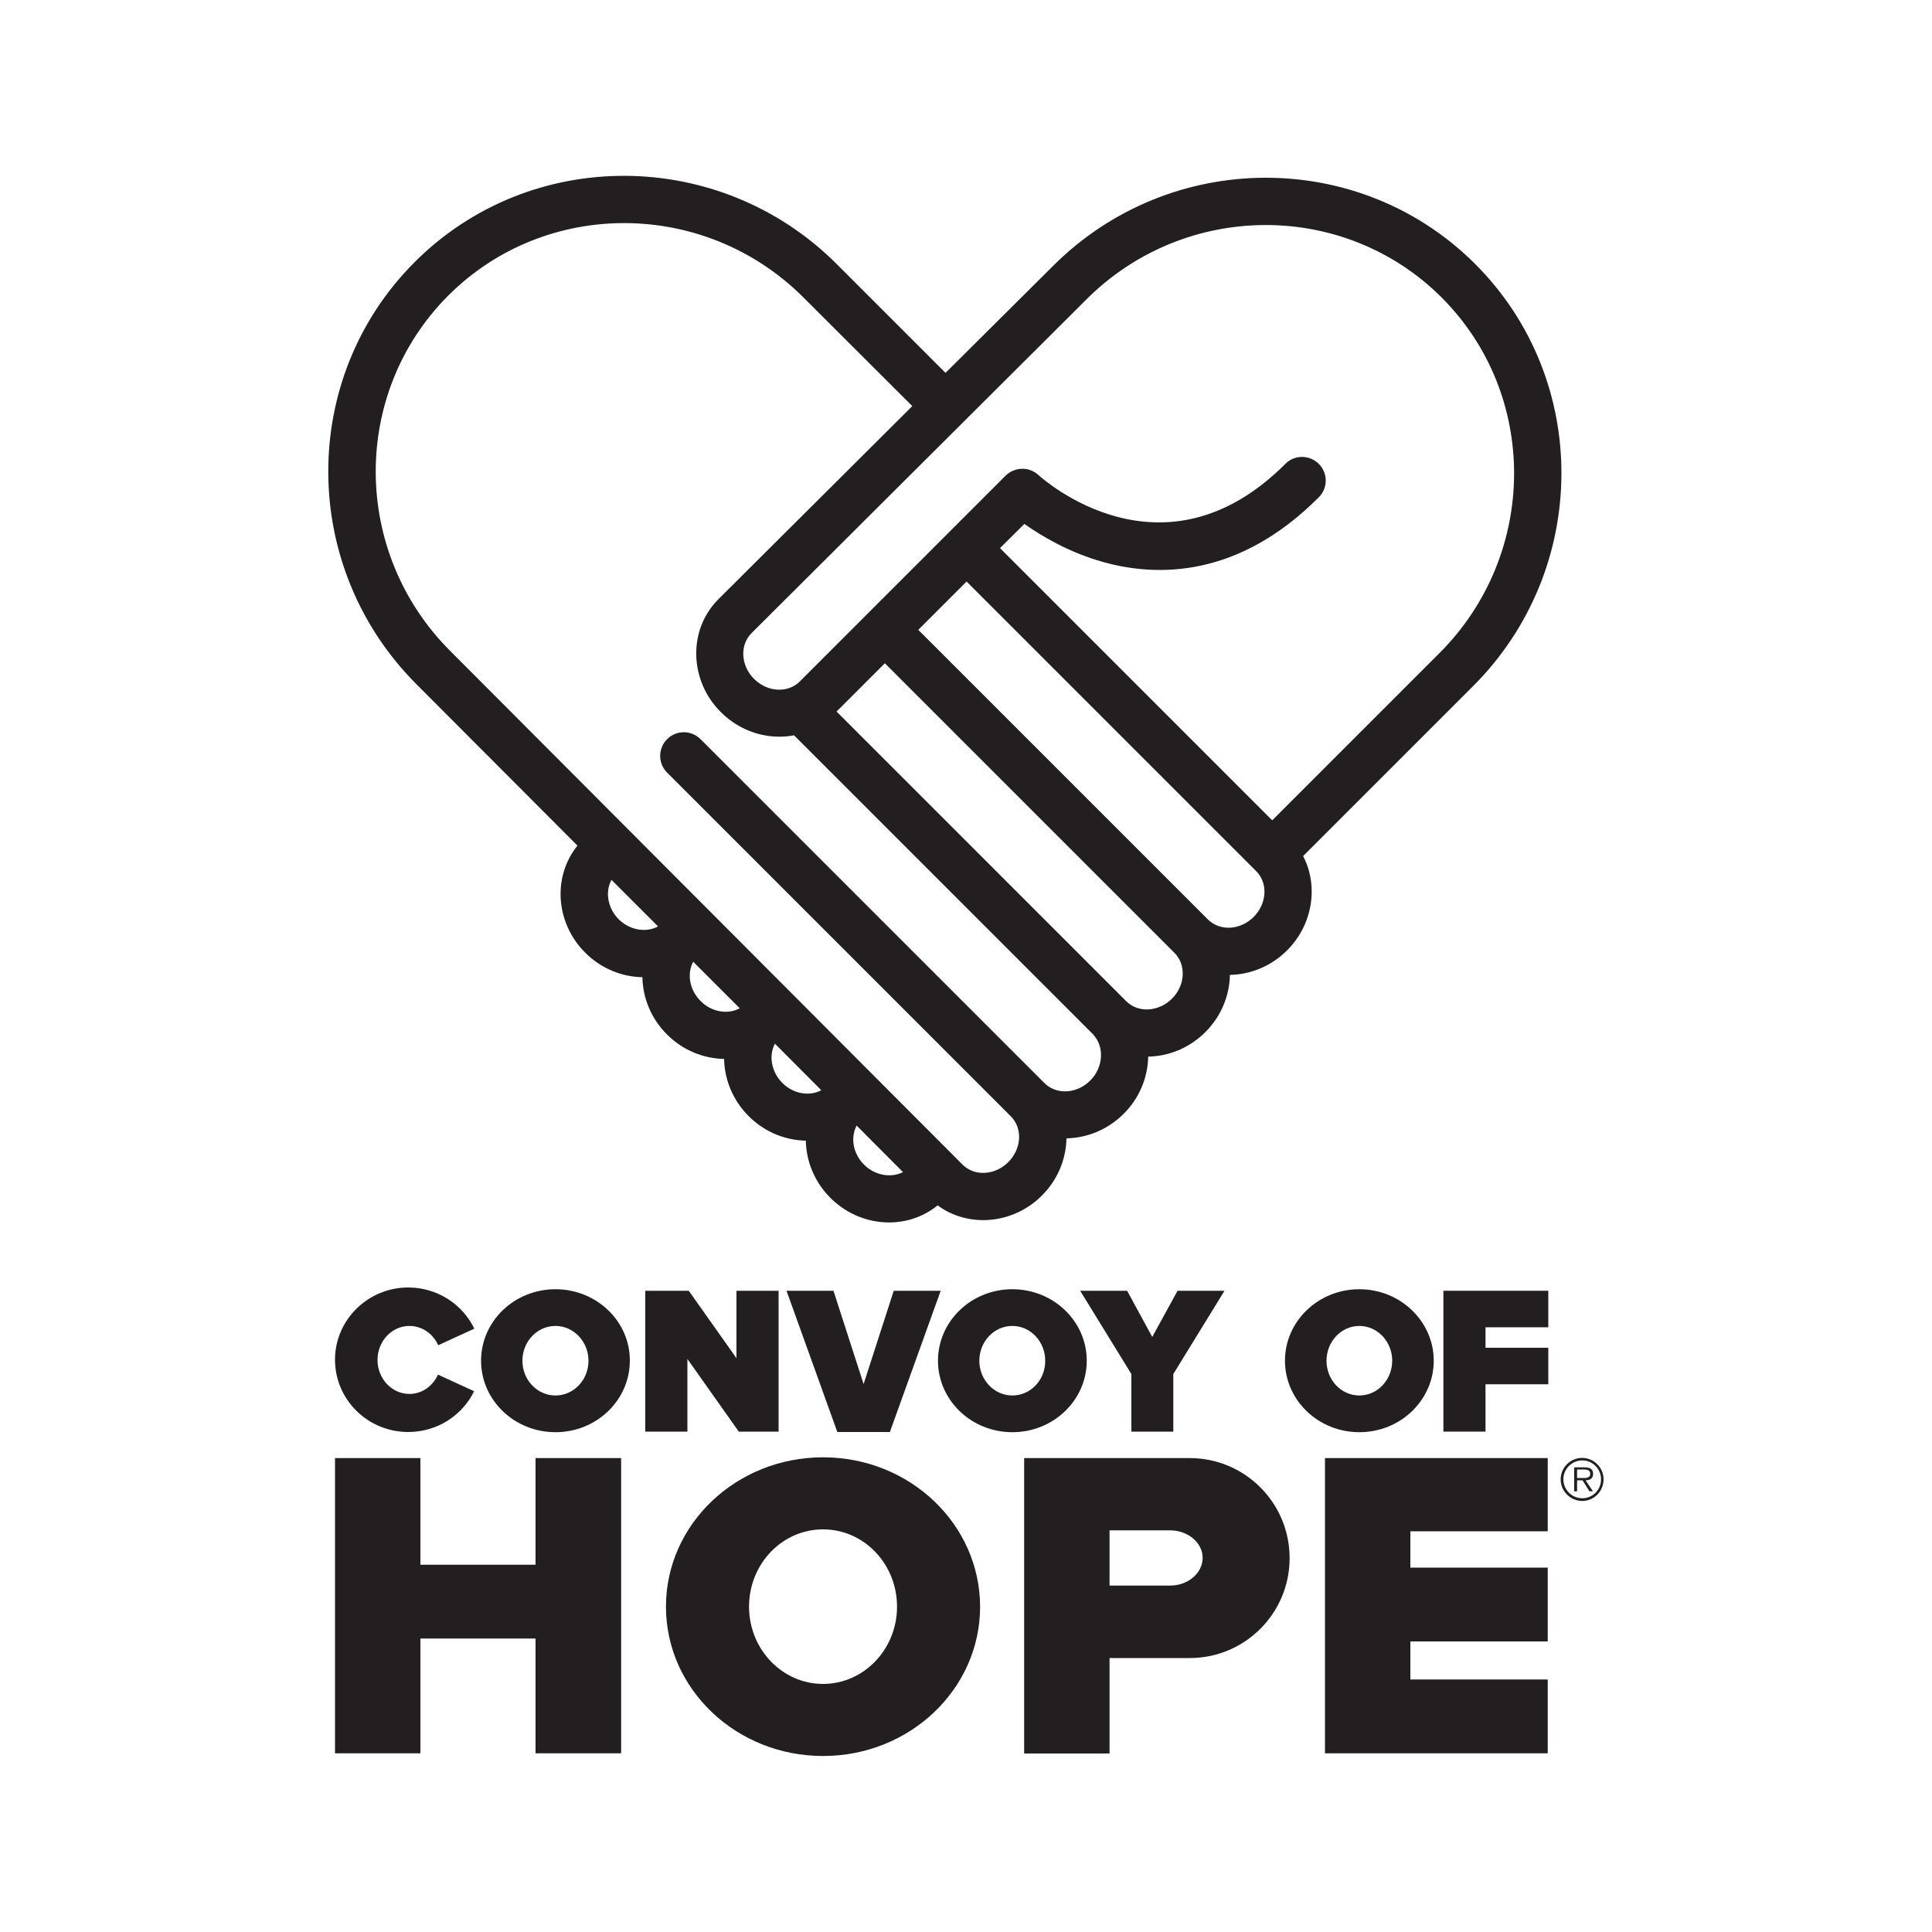
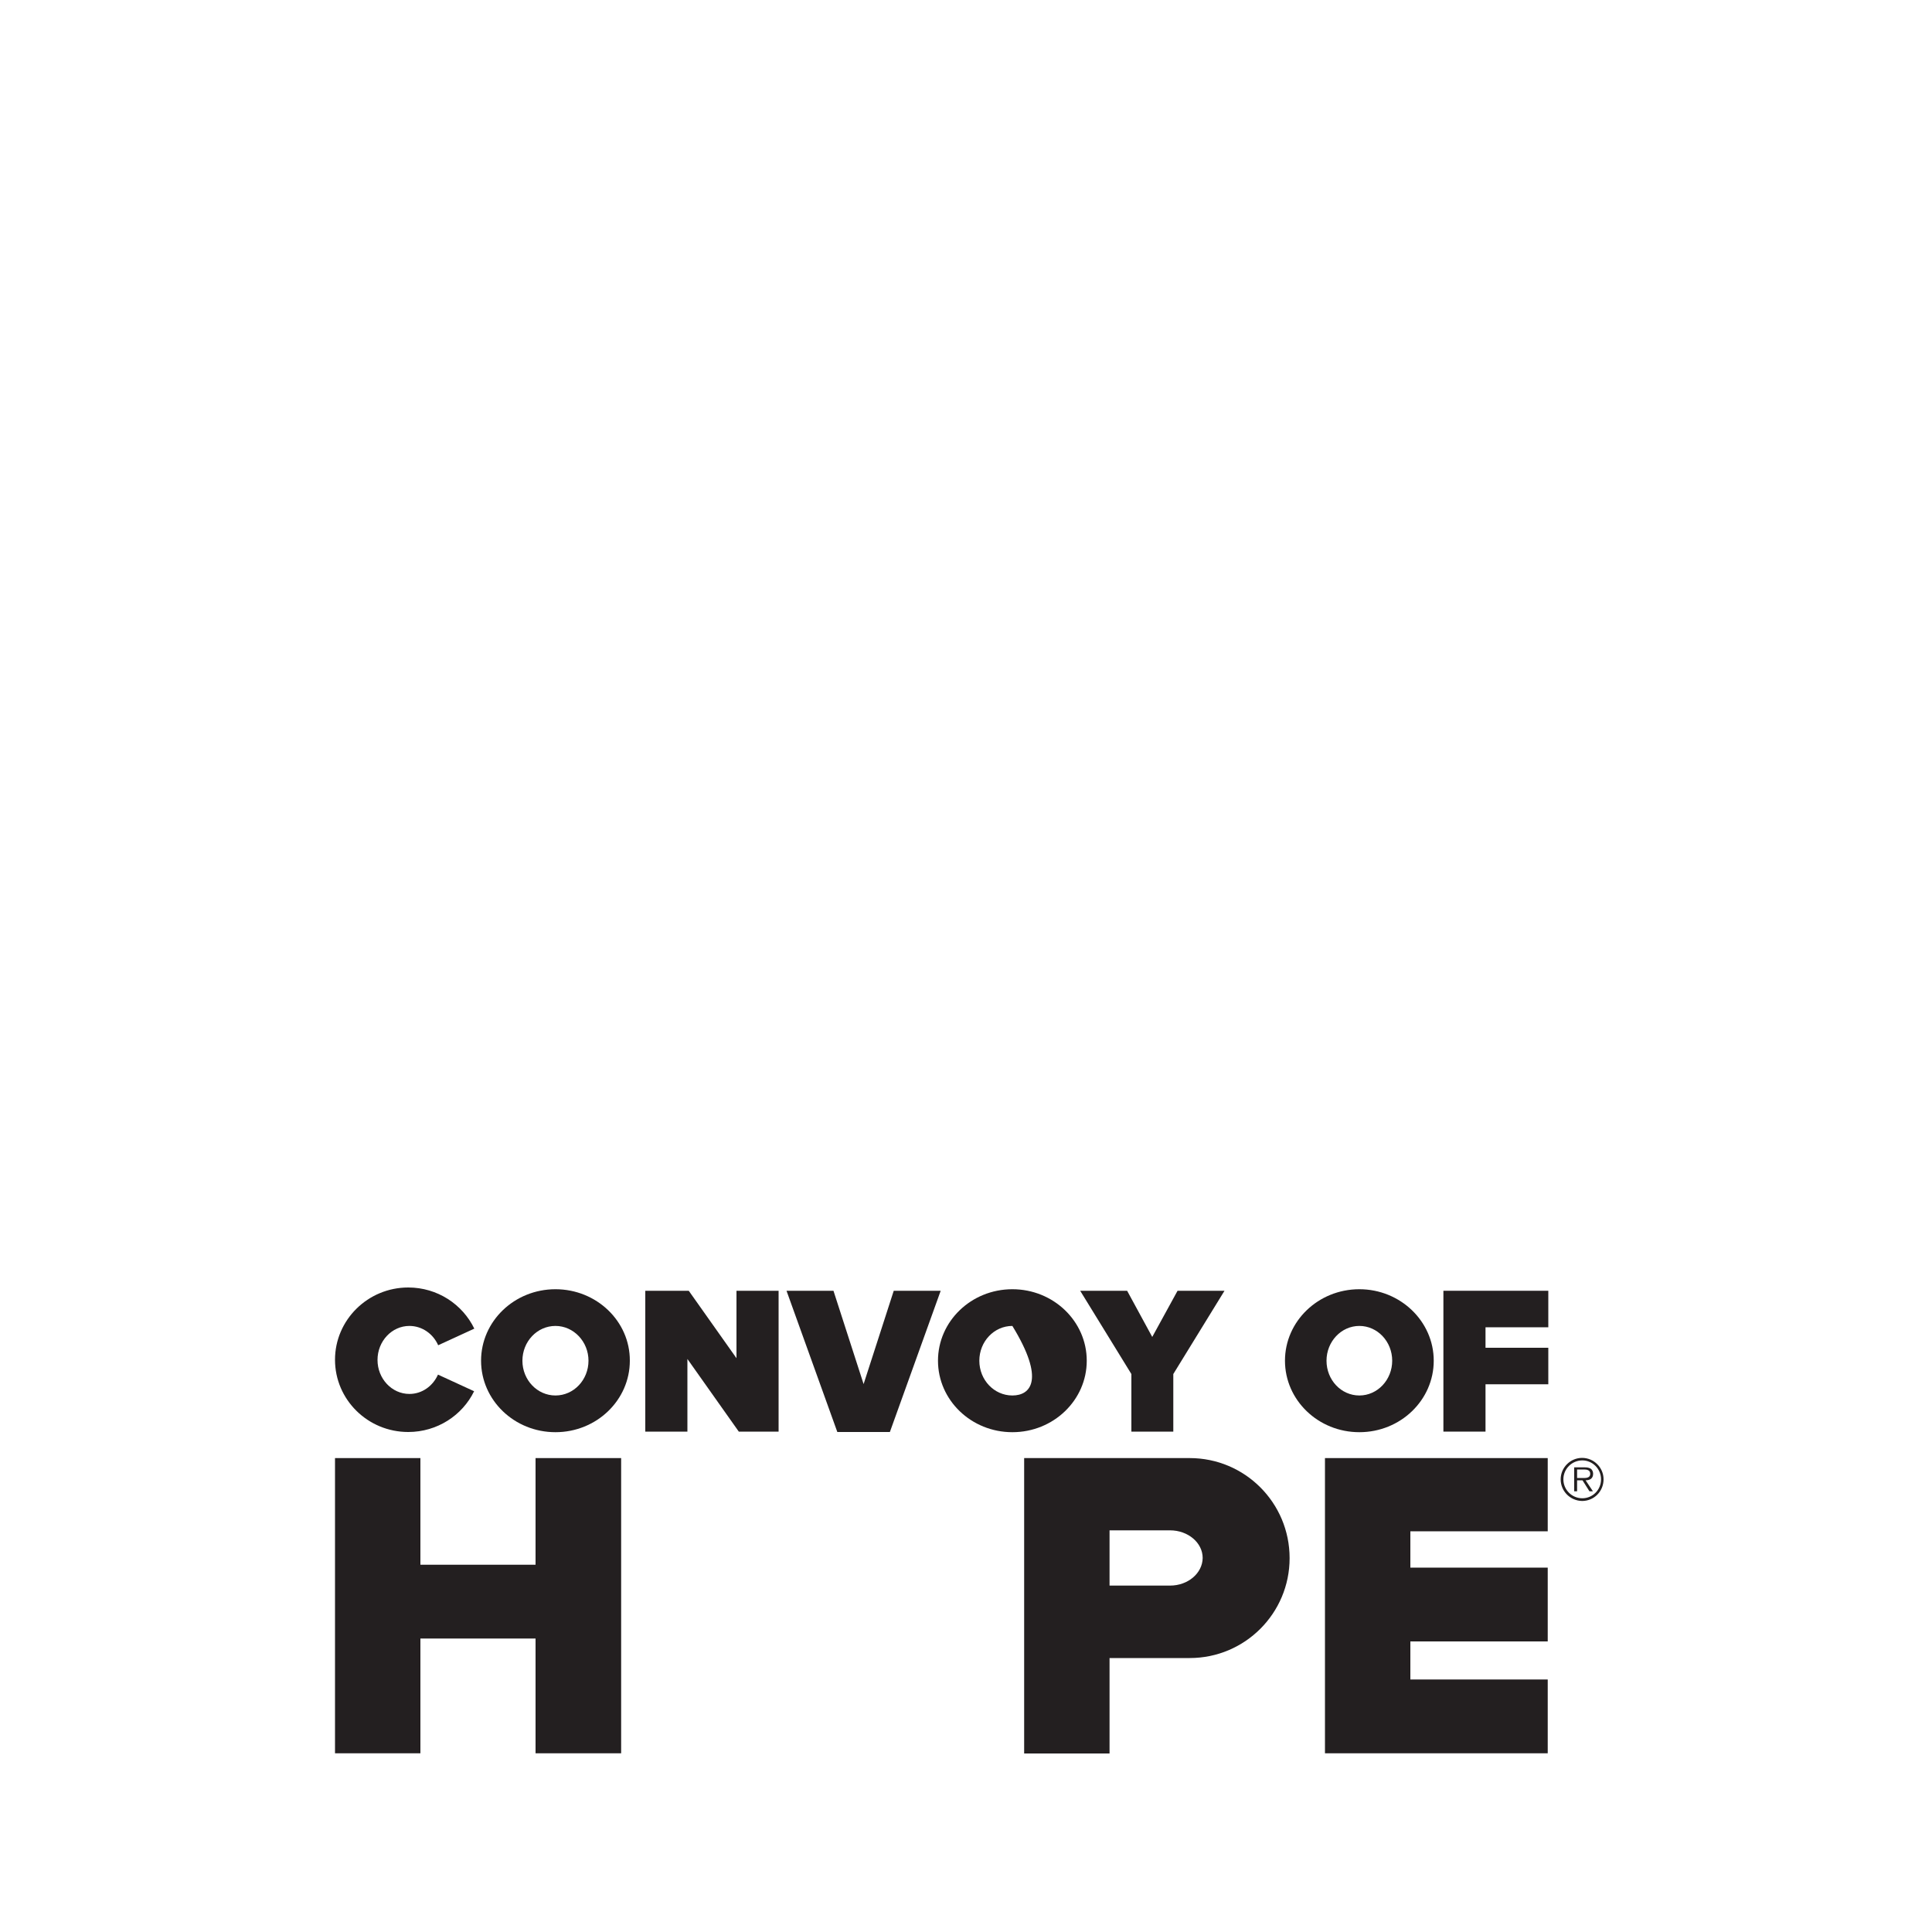
<svg xmlns="http://www.w3.org/2000/svg" version="1.1" id="Layer_1" x="0px" y="0px" viewBox="0 0 1000 1000" style="enable-background:new 0 0 1000 1000;" xml:space="preserve">
  <style type="text/css">
	.st0{fill:#231F20;}
</style>
  <g>
-     <path class="st0" d="M545,137.7L489.4,193l-56.3-56.3c-60.5-60.5-158.6-61-218.5-1c-60,60-59.5,158,1,218.5l83.3,83.5   c-12.9,15.9-11.5,39.9,4,55.4c8.3,8.3,19,12.5,29.6,12.7c0.2,10.6,4.4,21.3,12.7,29.6c8.3,8.3,19,12.5,29.6,12.7   c0.2,10.6,4.4,21.3,12.7,29.6c8.3,8.3,19,12.5,29.6,12.7c0.2,10.6,4.4,21.3,12.7,29.6c15.5,15.5,39.6,16.9,55.5,3.9   c15.9,11.7,39,9.9,54-5.1c8.3-8.3,12.5-19,12.7-29.6c10.6-0.2,21.3-4.4,29.6-12.7c8.3-8.2,12.5-19,12.7-29.6   c10.6-0.2,21.3-4.4,29.6-12.7c8.3-8.3,12.5-19,12.7-29.6c10.6-0.2,21.3-4.4,29.6-12.7c13.4-13.4,16.3-33.4,8.3-48.8l88-88   c60.5-60.5,61-158.6,1-218.5C703.5,76.7,605.5,77.2,545,137.7z M382.9,521.9c-6.2,3.3-14.6,2-20.3-3.8c-5.8-5.8-7.1-14.1-3.8-20.3   L382.9,521.9z M425.1,564.3c-6.2,3.3-14.5,1.9-20.2-3.8c-5.7-5.8-7.1-14.1-3.8-20.3L425.1,564.3z M316.5,455.4l24.1,24.1   c-6.2,3.4-14.6,2-20.4-3.7C314.5,470,313.1,461.6,316.5,455.4z M447.2,602.8c-5.7-5.7-7.1-14-3.8-20.2l24,24.1   C461.2,609.8,452.9,608.5,447.2,602.8z M564.3,559.3c-6.9,6.9-17.5,7.5-23.7,1.3L362.6,382.6c-4.8-4.8-12.5-4.8-17.3,0   c-4.8,4.8-4.8,12.5,0,17.3l177.9,177.9c6.2,6.2,5.6,16.8-1.3,23.7c-6.9,6.9-17.5,7.5-23.7,1.3L233,336.9c-51-51-51.4-133.4-1-183.9   c50.4-50.4,132.9-50,183.9,1l56.3,56.2l-100.4,100c-15.7,15.7-15.2,41.9,1.3,58.4c10.4,10.4,24.8,14.5,37.9,12l154.8,154.8   C571.7,541.7,571.2,552.4,564.3,559.3z M606.6,516.9c-6.9,6.9-17.5,7.5-23.7,1.3L433,368.3l25-25l149.9,149.9   C614.1,499.4,613.5,510.1,606.6,516.9z M650.2,450.9c6.2,6.2,5.6,16.8-1.3,23.7c-6.9,6.9-17.5,7.5-23.7,1.3L475.3,326l25-25   L650.2,450.9z M745.2,337.9l-86.7,86.7L517.6,283.7l12.6-12.5c8.7,6.1,22.9,14.7,40.8,19.7c27.9,7.8,69.9,8.3,111.6-33.5   c4.8-4.8,4.8-12.5,0-17.3c-4.8-4.8-12.6-4.8-17.3,0c-63.3,63.3-125.2,8.1-127.8,5.8c-4.8-4.5-12.3-4.3-17,0.3L414,352.7   c-6.2,6.2-16.8,5.6-23.7-1.3c-6.9-6.9-7.5-17.5-1.3-23.7L562.3,155c51-51,133.5-51.4,183.9-1C796.6,204.4,796.1,286.9,745.2,337.9z   " />
    <g>
      <path class="st0" d="M287.5,667.3c-21.3,0-38.5,16.6-38.5,37c0,20.4,17.2,37,38.5,37c21.3,0,38.5-16.6,38.5-37    C326.1,683.9,308.8,667.3,287.5,667.3z M287.5,722.3c-9.4,0-17.1-8-17.1-18c0-9.9,7.6-18,17.1-18c9.4,0,17.1,8.1,17.1,18    C304.6,714.2,297,722.3,287.5,722.3z" />
-       <path class="st0" d="M426,754.3c-44.9,0-81.3,34.6-81.3,77.3c0,42.7,36.4,77.3,81.3,77.3c44.9,0,81.3-34.6,81.3-77.3    C507.2,788.9,470.9,754.3,426,754.3z M426,871.6c-21.1,0-38.3-17.9-38.3-40c0-22.1,17.1-40,38.3-40s38.3,17.9,38.3,40    C464.3,853.7,447.1,871.6,426,871.6z" />
-       <path class="st0" d="M524,667.3c-21.3,0-38.5,16.6-38.5,37c0,20.4,17.2,37,38.5,37c21.3,0,38.5-16.6,38.5-37    C562.5,683.9,545.3,667.3,524,667.3z M524,722.3c-9.4,0-17.1-8-17.1-18c0-9.9,7.6-18,17.1-18c9.4,0,17,8.1,17,18    C541.1,714.2,533.5,722.3,524,722.3z" />
+       <path class="st0" d="M524,667.3c-21.3,0-38.5,16.6-38.5,37c0,20.4,17.2,37,38.5,37c21.3,0,38.5-16.6,38.5-37    C562.5,683.9,545.3,667.3,524,667.3z M524,722.3c-9.4,0-17.1-8-17.1-18c0-9.9,7.6-18,17.1-18C541.1,714.2,533.5,722.3,524,722.3z" />
      <path class="st0" d="M703.6,667.3c-21.3,0-38.5,16.6-38.5,37c0,20.4,17.2,37,38.5,37c21.3,0,38.5-16.6,38.5-37    C742.1,683.9,724.8,667.3,703.6,667.3z M703.6,722.3c-9.4,0-17-8-17-18c0-9.9,7.6-18,17-18s17,8.1,17,18    C720.6,714.2,713,722.3,703.6,722.3z" />
      <g>
        <path class="st0" d="M211.9,721.5c-9.1,0-16.5-7.9-16.5-17.6c0-9.7,7.4-17.6,16.5-17.6c6.6,0,12.3,4.1,14.9,10l18.7-8.6     c-6.1-12.6-19.1-21.3-34.2-21.3c-20.9,0-37.9,16.8-37.9,37.4c0,20.7,17,37.4,37.9,37.4c15,0,28-8.6,34.1-21.1l-18.7-8.6     C224,717.5,218.4,721.5,211.9,721.5z" />
      </g>
      <polygon class="st0" points="801.4,687 801.4,668.1 747.1,668.1 747.1,741 768.9,741 768.9,716.5 801.4,716.5 801.4,697.6     768.9,697.6 768.9,687   " />
      <polygon class="st0" points="381.2,668.1 381.2,703 356.5,668.1 334,668.1 334,741 355.8,741 355.8,703.4 382.4,741 403,741     403,668.1   " />
      <polygon class="st0" points="462.6,668.1 447,716.4 431.4,668.1 407.1,668.1 433.4,741.2 460.6,741.2 486.9,668.1   " />
      <polygon class="st0" points="633.8,668.1 609.5,668.1 596.4,692 583.4,668.1 559.1,668.1 585.6,711.2 585.6,741 607.3,741     607.3,711.2   " />
      <polygon class="st0" points="277.2,754.7 277.2,809.9 217.6,809.9 217.6,754.7 173.4,754.7 173.4,907.5 217.6,907.5 217.6,848.1     277.2,848.1 277.2,907.5 321.5,907.5 321.5,754.7   " />
      <path class="st0" d="M615.8,754.7h-85.7v152.9h44.2v-49.4h41.5c28.6,0,51.7-23.2,51.7-51.7C667.5,777.8,644.3,754.7,615.8,754.7z     M605.6,820.7h-31.3v-28.6h31.3c9.3,0,16.9,6.4,16.9,14.3C622.4,814.3,614.9,820.7,605.6,820.7z" />
      <g>
        <polygon class="st0" points="801.1,792.6 801.1,754.7 685.8,754.7 685.8,907.5 801.1,907.5 801.1,869.3 730,869.3 730,849.6      801.1,849.6 801.1,811.4 730,811.4 730,792.6    " />
      </g>
      <g>
        <path class="st0" d="M807.8,765.7c0-6.1,5-11.1,11.1-11.1c6.1,0,11.1,5,11.1,11.1c0,6.2-4.9,11.2-11.1,11.2     C812.8,776.8,807.8,771.9,807.8,765.7z M828.7,765.7c0-5.4-4.4-9.8-9.7-9.8c-5.4,0-9.8,4.4-9.8,9.8c0,5.4,4.4,9.8,9.8,9.8     C824.4,775.5,828.7,771.1,828.7,765.7z M824.5,771.9h-1.8l-3.6-5.7h-2.8v5.7h-1.5v-12.4h5.4c1,0,2.1,0.1,3,0.6     c0.9,0.5,1.4,1.6,1.4,2.7c0,2.5-1.7,3.4-3.9,3.4L824.5,771.9z M818.7,765c1.7,0,4.4,0.3,4.4-2.2c0-1.9-1.7-2.2-3.2-2.2h-3.6v4.4     H818.7z" />
      </g>
    </g>
  </g>
</svg>